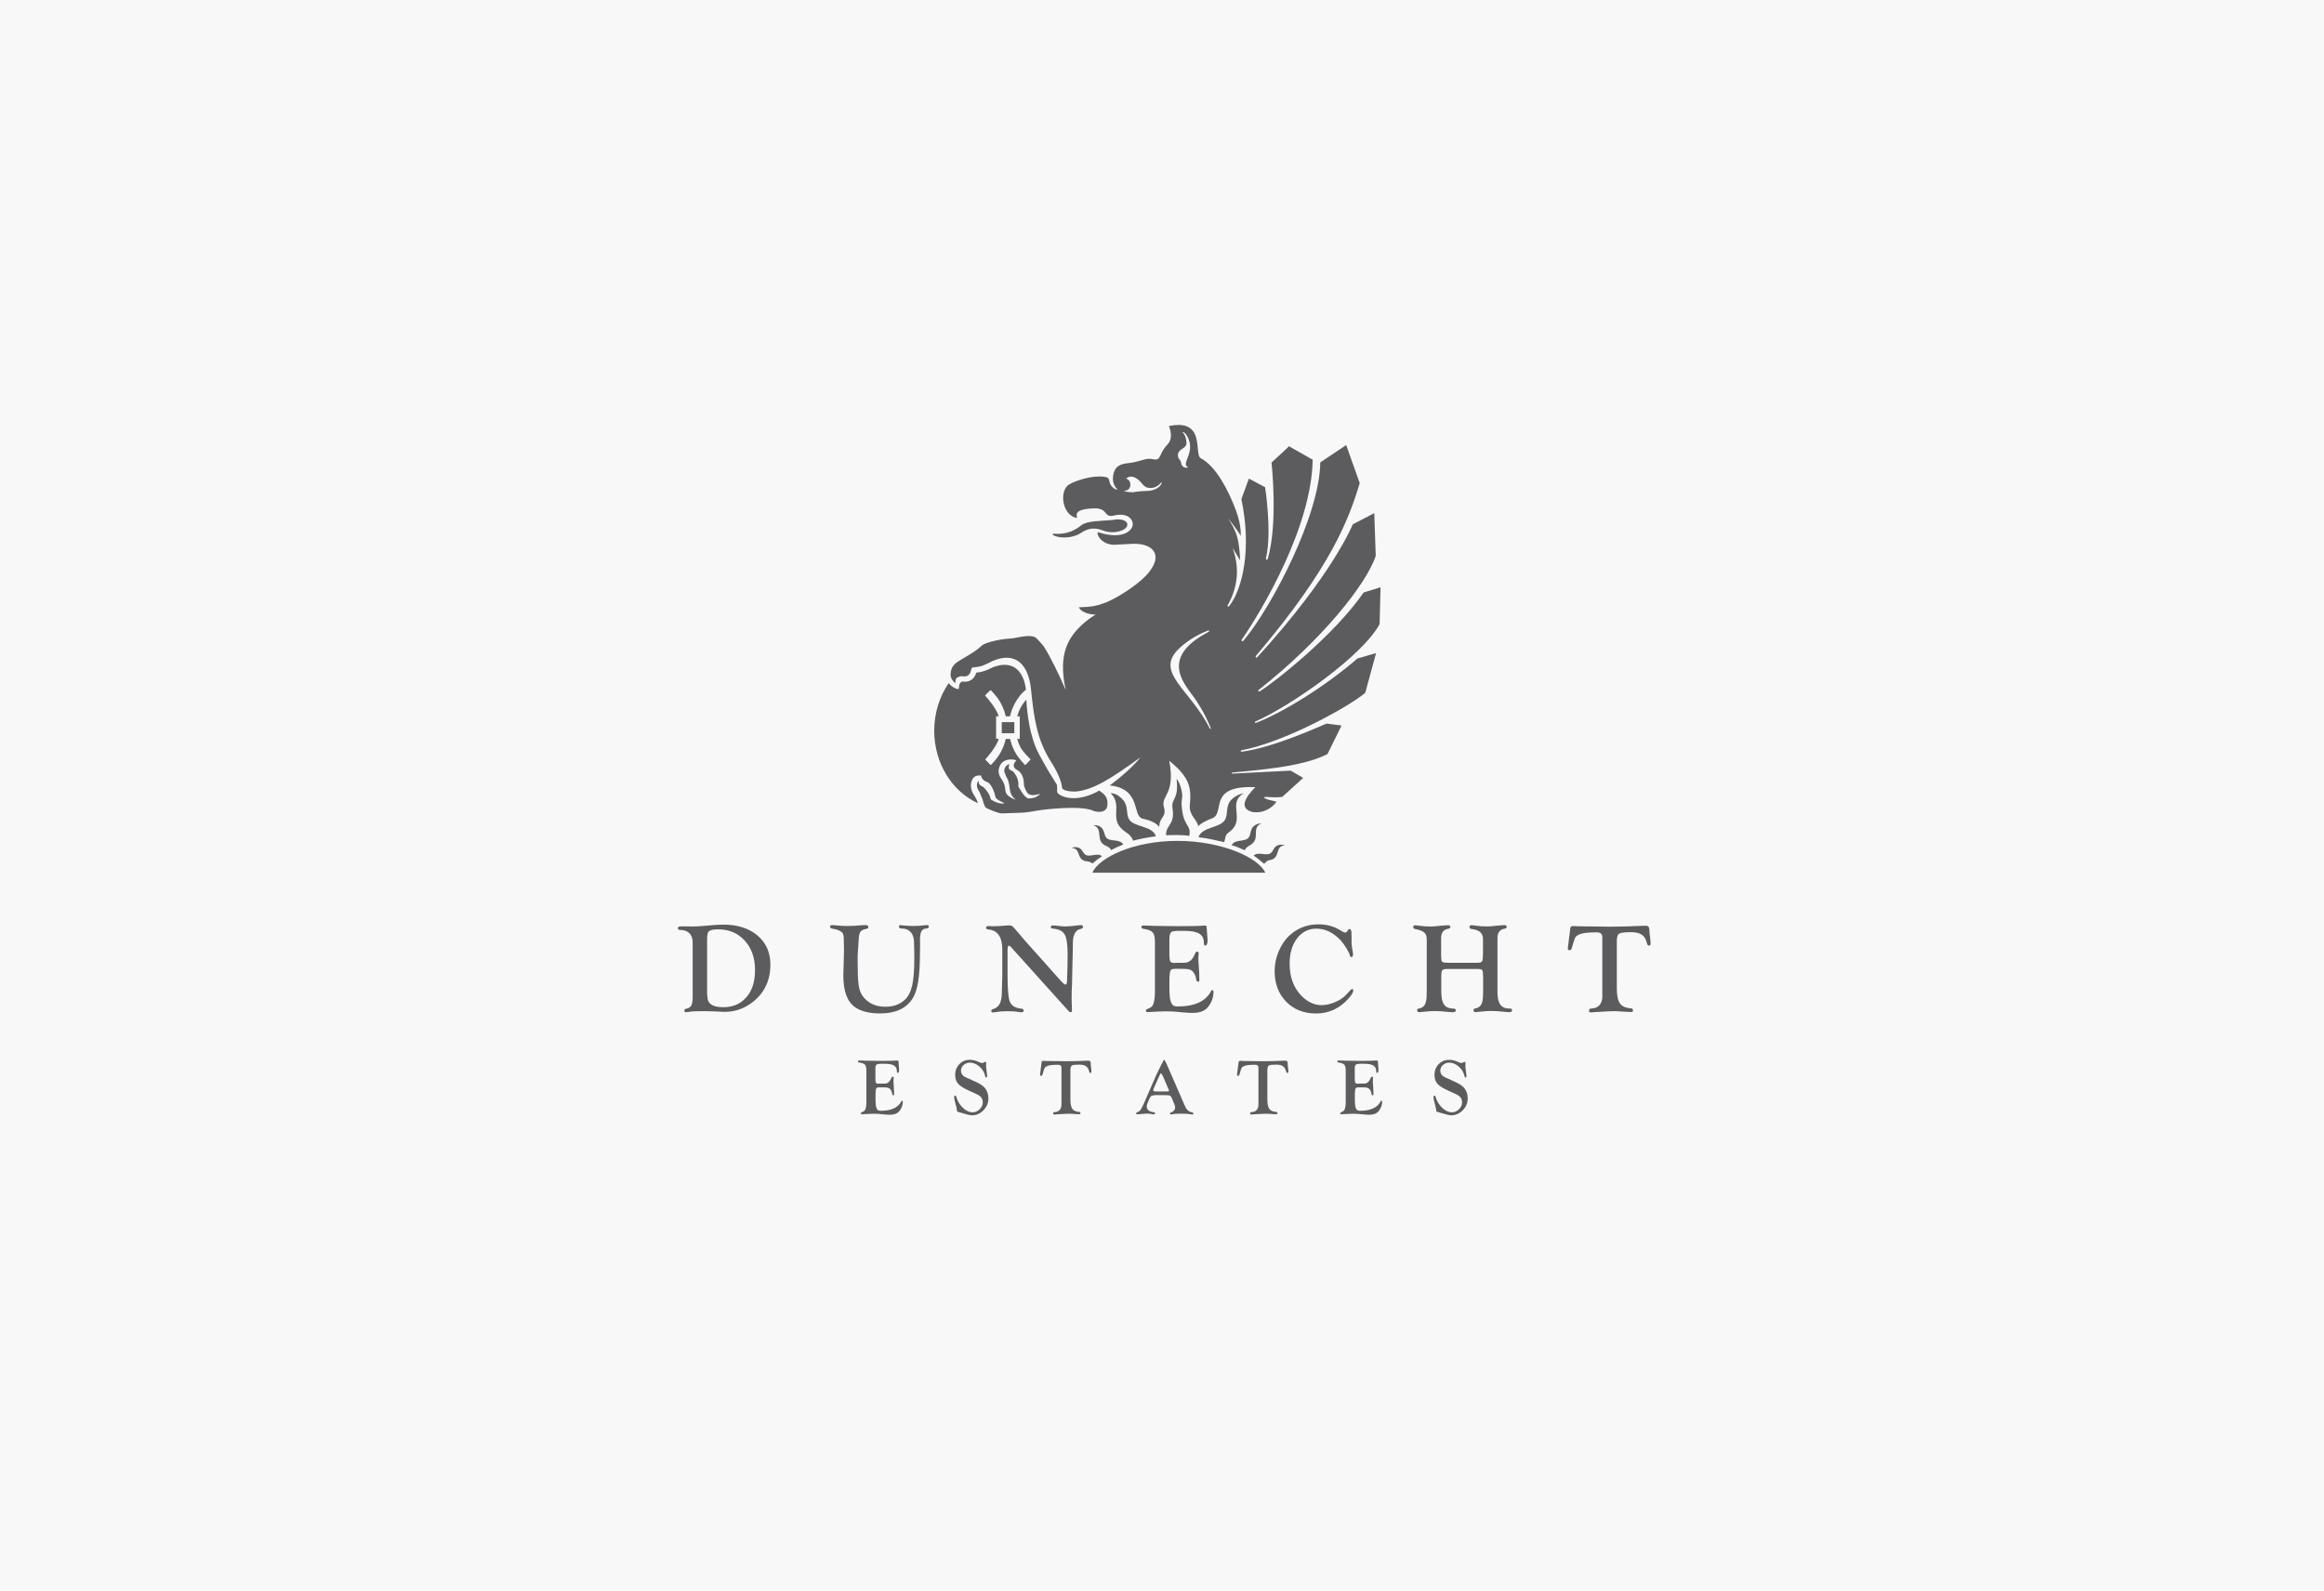
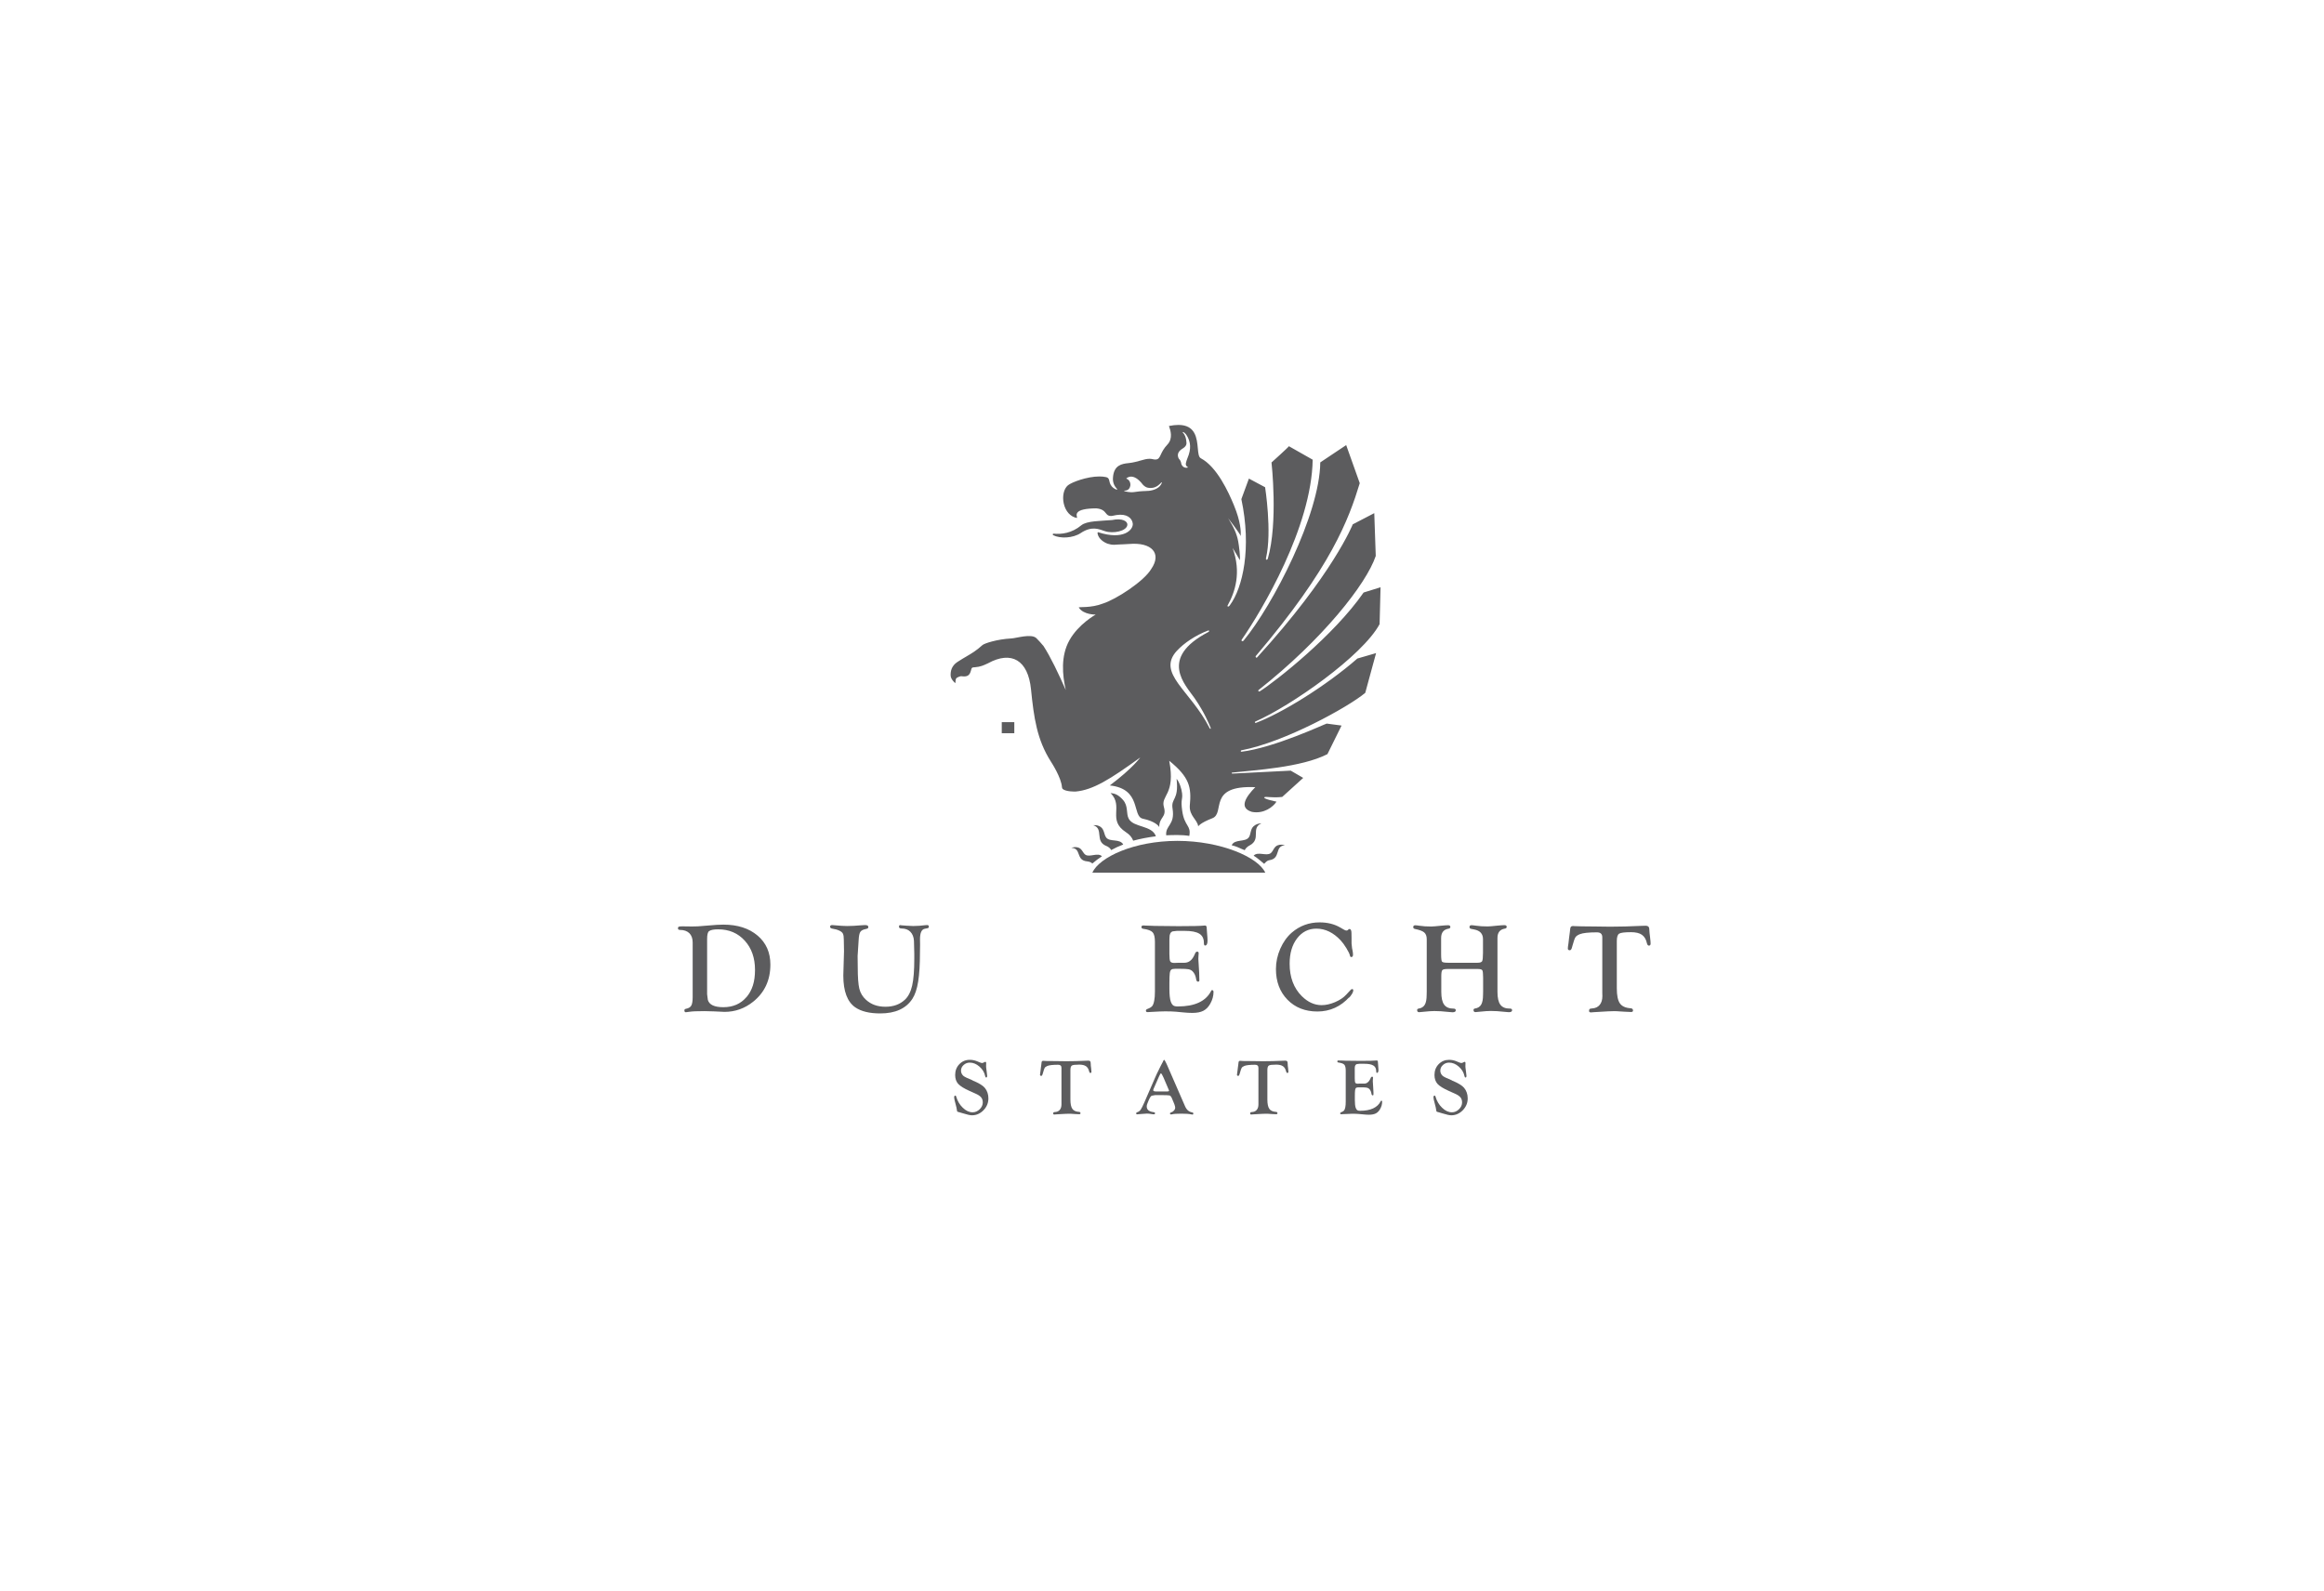
<svg xmlns="http://www.w3.org/2000/svg" preserveAspectRatio="xMidYMid slice" width="520px" height="356px" id="uuid-bcd599f2-2a44-4c6c-8682-fff6c3465f36" viewBox="0 0 566.93 387.98">
  <defs>
    <style>.uuid-6f51288d-417d-4e6b-a2fe-4405ceaf118e{opacity:.04;}.uuid-6f51288d-417d-4e6b-a2fe-4405ceaf118e,.uuid-51458679-549b-4eb9-9c34-3af1223121cf{fill:#5c5c5e;}</style>
  </defs>
-   <rect class="uuid-6f51288d-417d-4e6b-a2fe-4405ceaf118e" width="566.93" height="387.98" />
  <g>
-     <path class="uuid-51458679-549b-4eb9-9c34-3af1223121cf" d="M249.27,246.05c-1.66-.15-2.65-.8-2.99-1.94-.32-1.07-.48-3.2-.48-6.37v-5.94l.02-.44c0-.46,.12-.69,.37-.69,.09,0,.26,.13,.5,.4l13.94,15.49c.19,.22,.38,.33,.57,.34,.21,0,.31-.13,.31-.41l-.06-1.91-.02-1.16,.02-1.7,.06-1.32,.22-9.57v-.75c0-2.09,.66-3.26,1.98-3.51,.33-.05,.49-.21,.49-.47,0-.29-.16-.44-.49-.44-.09,0-.24,.01-.45,.03-1.54,.19-2.66,.29-3.36,.29-.35,0-.79-.03-1.32-.09-.82-.1-1.41-.15-1.78-.15-.3,0-.45,.14-.45,.41,0,.22,.17,.34,.51,.36,1.42,.1,2.37,.58,2.86,1.42,.49,.85,.73,2.47,.73,4.87,0,2.04-.05,4.19-.14,6.44-.02,.62-.14,.93-.35,.93-.23,0-.7-.39-1.39-1.17l-.52-.58-8.11-9.1c-.08-.1-.33-.4-.75-.89l-1.06-1.24c-.59-.7-.98-1.13-1.16-1.26-.18-.14-.43-.21-.75-.21-.23,0-.51,.02-.85,.05-.91,.09-1.77,.14-2.57,.14l-.65,.02-1.06-.05c-.35,0-.52,.15-.52,.44,0,.24,.16,.37,.47,.39,2.32,.16,3.48,1.81,3.48,4.95v6.64l-.11,3.64c0,1.25-.17,2.21-.51,2.88-.34,.67-.89,1.11-1.63,1.32-.3,.08-.44,.23-.44,.44,0,.25,.14,.38,.41,.38,.16,0,.42-.03,.78-.09,.81-.15,1.73-.22,2.76-.22s2,.07,2.86,.21c.28,.04,.48,.06,.6,.06,.32,0,.48-.16,.48-.47,0-.23-.15-.36-.46-.39Z" />
    <path class="uuid-51458679-549b-4eb9-9c34-3af1223121cf" d="M368.25,246.02c-1.05,0-1.81-.32-2.28-.96-.47-.64-.7-1.68-.7-3.13v-13.14c0-1.32,.6-2.08,1.81-2.28,.3-.05,.44-.19,.44-.42,0-.28-.18-.42-.55-.42s-.94,.04-1.67,.11c-1.23,.13-2.03,.2-2.42,.2-1.11,0-2.09-.06-2.93-.19-.49-.08-.83-.11-1.01-.11-.33,0-.49,.15-.49,.45,0,.25,.14,.4,.43,.45l.7,.14c1.44,.27,2.16,1.05,2.16,2.36v3.3c0,1.13-.07,1.83-.21,2.08-.14,.25-.52,.38-1.14,.38h-7.16c-.84,0-1.33-.09-1.48-.27-.15-.18-.22-.79-.22-1.83v-3.93c0-1.32,.6-2.08,1.81-2.28,.3-.05,.44-.19,.44-.42,0-.28-.18-.42-.55-.42s-.93,.04-1.67,.11c-1.24,.13-2.04,.2-2.42,.2-1.11,0-2.08-.06-2.91-.19-.49-.08-.83-.11-1.01-.11-.33,0-.49,.15-.49,.45,0,.24,.14,.39,.43,.45,1.09,.22,1.84,.5,2.25,.85,.4,.35,.61,.9,.61,1.65v12.77l-.02,.83c0,1.06-.15,1.85-.45,2.37-.3,.52-.8,.84-1.49,.95-.26,.03-.38,.16-.38,.37,0,.34,.16,.51,.49,.51,.16,0,.56-.04,1.18-.11,1.05-.11,1.89-.17,2.53-.17,1.01,0,2.12,.07,3.33,.21,.54,.06,.9,.09,1.09,.09,.53,0,.8-.16,.8-.48,0-.27-.17-.41-.52-.41-1.07,0-1.84-.32-2.31-.96-.47-.64-.7-1.68-.7-3.13v-3.81c0-.81,.08-1.3,.25-1.49,.17-.19,.62-.28,1.34-.28h7.26c.63,0,1.02,.1,1.15,.31,.13,.21,.2,.81,.2,1.81v3.37l-.02,.83c0,1.06-.15,1.85-.45,2.37-.3,.52-.8,.84-1.49,.95-.26,.03-.38,.16-.38,.37,0,.34,.16,.51,.49,.51,.16,0,.56-.04,1.18-.11,1.05-.11,1.9-.17,2.54-.17,1,0,2.11,.07,3.33,.21,.53,.06,.89,.09,1.07,.09,.53,0,.8-.16,.8-.48,0-.27-.19-.41-.57-.41Z" />
    <path class="uuid-51458679-549b-4eb9-9c34-3af1223121cf" d="M226.18,225.65c-.15,0-.32,.01-.51,.03-.39,.05-.84,.1-1.35,.14l-1.51,.06-1.63-.08c-.64-.03-1.04-.06-1.21-.09-.16-.04-.28-.06-.35-.05-.2,.01-.29,.13-.29,.37,0,.3,.2,.45,.6,.45,.91,0,1.63,.26,2.16,.79,.53,.53,.83,1.26,.89,2.21l.08,3.14v1.24c0,2.83-.17,5-.51,6.51-.34,1.51-.92,2.66-1.74,3.45-1.22,1.16-2.81,1.75-4.78,1.75s-3.51-.57-4.75-1.7c-.82-.75-1.36-1.64-1.62-2.69-.26-1.05-.39-2.81-.39-5.28l-.03-2.71,.25-3.86c.05-.99,.18-1.66,.4-2,.22-.34,.63-.57,1.26-.7,.31-.06,.5-.12,.58-.19,.08-.06,.12-.18,.12-.34,0-.3-.27-.45-.8-.45-.21,0-.57,.02-1.06,.06-1.21,.11-2.32,.17-3.32,.17-.7,0-1.7-.06-3-.18-.31-.03-.52-.05-.63-.05-.35,0-.52,.13-.52,.41,0,.25,.2,.41,.6,.47,.62,.09,1.19,.25,1.69,.49,.43,.2,.71,.45,.85,.74,.14,.29,.21,.78,.21,1.47l.05,2.79-.17,5.93c0,3.85,.98,6.44,2.93,7.78,1.44,.98,3.46,1.47,6.07,1.47,3.69,0,6.3-1.19,7.85-3.57,.64-.98,1.11-2.37,1.4-4.18,.29-1.81,.44-4.19,.44-7.14l.03-1.88-.02-1.33c0-1.57,.4-2.43,1.2-2.56l.58-.11c.26-.04,.38-.17,.38-.38,0-.27-.14-.41-.41-.41Z" />
    <path class="uuid-51458679-549b-4eb9-9c34-3af1223121cf" d="M402.51,228.85c-.09-.65-.14-1.07-.15-1.24l-.08-1.1c-.03-.47-.33-.7-.89-.7-.15,0-.5,.01-1.03,.03-2.69,.13-5.23,.2-7.63,.2l-3.72-.05-3.13-.03c-.74,0-1.3-.02-1.7-.05-.25-.02-.42-.03-.52-.03-.39,0-.6,.2-.64,.6l-.11,.94-.18,1.36-.15,1.33c-.09,.51-.14,.91-.15,1.2-.02,.32,.14,.48,.47,.48,.23,0,.41-.21,.52-.63l.12-.43c.31-1.12,.55-1.82,.73-2.1s.54-.54,1.08-.76c.75-.3,2.14-.45,4.18-.45,.87,0,1.3,.4,1.3,1.21v13.61l.02,.72c0,.91-.22,1.63-.65,2.15-.43,.53-1.05,.82-1.85,.87-.31,.02-.51,.07-.6,.13-.09,.07-.14,.22-.15,.44-.01,.27,.14,.4,.46,.4,.13,0,.38-.02,.74-.06l3.39-.2c.47-.03,1-.05,1.59-.05,.25,0,.46,0,.61,.02l1.92,.12,1.15,.05c.18,.01,.31,.02,.38,.02,.32,0,.48-.12,.48-.36,0-.33-.18-.51-.55-.55-1.27-.08-2.15-.48-2.65-1.2-.5-.72-.75-1.94-.75-3.67v-11.54c0-.95,.19-1.55,.57-1.79,.38-.24,1.35-.36,2.9-.36,1.15,0,2.04,.21,2.64,.63,.61,.42,1.02,1.11,1.23,2.06,.09,.39,.26,.59,.49,.59,.28,0,.41-.17,.41-.51s-.04-.76-.11-1.3Z" />
-     <path class="uuid-51458679-549b-4eb9-9c34-3af1223121cf" d="M328.9,243.61c.81-.92,1.21-1.59,1.21-2.01,0-.23-.1-.35-.29-.34-.13,.01-.27,.1-.41,.26l-1,1.08c-.67,.73-1.58,1.35-2.73,1.84-1.16,.49-2.25,.74-3.28,.74-1.75,0-3.37-.73-4.85-2.2-1.97-1.97-2.96-4.61-2.96-7.91,0-2.53,.6-4.59,1.81-6.17,1.21-1.59,2.78-2.38,4.71-2.38,2.18,0,4.16,.96,5.94,2.88,.44,.47,.9,1.1,1.39,1.9,.49,.8,.77,1.39,.85,1.78,.05,.24,.16,.37,.32,.37,.29,0,.43-.19,.43-.58,0-.27-.03-.57-.09-.9l-.14-.69-.12-1.16v-1.39l-.02-1.12c0-.66-.16-1-.48-1-.13,0-.22,.04-.28,.12l-.32,.48c-.1,.16-.26,.25-.46,.25-.16,0-.35-.06-.55-.18l-1.01-.58c-1.42-.82-3.09-1.23-5-1.23-2.57,0-4.83,.83-6.76,2.48-1.17,1.01-2.11,2.33-2.82,3.94-.7,1.61-1.06,3.26-1.06,4.95,0,3.08,.94,5.57,2.81,7.49,1.88,1.92,4.31,2.88,7.32,2.88s5.72-1.2,7.83-3.59Z" />
+     <path class="uuid-51458679-549b-4eb9-9c34-3af1223121cf" d="M328.9,243.61c.81-.92,1.21-1.59,1.21-2.01,0-.23-.1-.35-.29-.34-.13,.01-.27,.1-.41,.26l-1,1.08c-.67,.73-1.58,1.35-2.73,1.84-1.16,.49-2.25,.74-3.28,.74-1.75,0-3.37-.73-4.85-2.2-1.97-1.97-2.96-4.61-2.96-7.91,0-2.53,.6-4.59,1.81-6.17,1.21-1.59,2.78-2.38,4.71-2.38,2.18,0,4.16,.96,5.94,2.88,.44,.47,.9,1.1,1.39,1.9,.49,.8,.77,1.39,.85,1.78,.05,.24,.16,.37,.32,.37,.29,0,.43-.19,.43-.58,0-.27-.03-.57-.09-.9l-.14-.69-.12-1.16v-1.39l-.02-1.12c0-.66-.16-1-.48-1-.13,0-.22,.04-.28,.12c-.1,.16-.26,.25-.46,.25-.16,0-.35-.06-.55-.18l-1.01-.58c-1.42-.82-3.09-1.23-5-1.23-2.57,0-4.83,.83-6.76,2.48-1.17,1.01-2.11,2.33-2.82,3.94-.7,1.61-1.06,3.26-1.06,4.95,0,3.08,.94,5.57,2.81,7.49,1.88,1.92,4.31,2.88,7.32,2.88s5.72-1.2,7.83-3.59Z" />
    <path class="uuid-51458679-549b-4eb9-9c34-3af1223121cf" d="M184.83,228.2c-2.09-1.77-4.87-2.66-8.33-2.66-.89,0-2.09,.07-3.6,.21-1.12,.1-2.01,.17-2.65,.21-.42,.02-.89,.03-1.42,.03l-2.33-.03c-.45,0-.74,.03-.87,.09-.13,.06-.2,.18-.2,.37,0,.27,.16,.41,.48,.41,.99,0,1.76,.27,2.3,.8,.54,.53,.81,1.29,.81,2.27v13.34c0,.97-.12,1.65-.34,2.05-.23,.4-.66,.66-1.3,.78-.26,.05-.38,.18-.38,.39,0,.3,.12,.45,.35,.45,.16,0,.48-.04,.95-.12,.6-.1,1.81-.15,3.63-.15,.78,0,1.53,.02,2.27,.06,1.3,.08,2.16,.12,2.59,.12,2.58,0,4.91-.82,6.97-2.47,2.81-2.25,4.21-5.27,4.21-9.07,0-2.94-1.04-5.3-3.13-7.08Zm-2.7,15.02c-1.39,1.64-3.27,2.46-5.63,2.46-2.18,0-3.44-.59-3.78-1.78l-.18-1.39v-13.45c0-1.07,.16-1.72,.49-1.94,.4-.29,1.14-.43,2.22-.43,2.64,0,4.8,.92,6.47,2.76,1.67,1.84,2.5,4.22,2.5,7.14s-.69,5-2.08,6.64Z" />
    <path class="uuid-51458679-549b-4eb9-9c34-3af1223121cf" d="M295.63,241.51c-.05,.01-.11,.08-.18,.2-1.28,2.52-3.99,3.79-8.14,3.79-.49,0-.85-.08-1.09-.24-.23-.16-.44-.47-.61-.93-.22-.63-.34-1.67-.34-3.11v-1.38c0-1.1,.03-1.91,.09-2.42,.06-.45,.18-.75,.36-.89,.18-.15,.51-.22,1-.22h1.04c1.05,0,1.77,.04,2.15,.11,.38,.07,.71,.23,.97,.47,.48,.45,.79,1.11,.92,1.98,.06,.41,.22,.6,.48,.58,.12-.01,.2-.05,.25-.11,.03-.05,.05-.15,.05-.29l-.02-.78c0-.58-.03-1.27-.09-2.06-.09-1.21-.14-1.98-.14-2.3,0-.18,.01-.41,.03-.68,.03-.37,.05-.59,.05-.68,0-.29-.11-.43-.34-.42-.21,.01-.37,.11-.46,.29l-.35,.75c-.55,1.11-1.33,1.67-2.35,1.67h-1.3l-.67,.02-.46,.02c-.53,0-.87-.13-1-.38-.14-.25-.21-.86-.21-1.81v-3.33l.02-.63c0-.87,.26-1.38,.78-1.55l1.04-.12h1.87c1.66,0,2.85,.23,3.59,.69,.74,.46,1.11,1.19,1.11,2.21,0,.46,.1,.69,.29,.68,.4-.02,.6-.42,.6-1.2,0-.39-.04-1.03-.12-1.92-.06-.6-.09-1.02-.09-1.26,0-.34-.15-.51-.44-.51-.06,0-.13,0-.21,.02-.78,.09-2.84,.14-6.18,.14l-5.81-.06-1.55-.06c-.32,0-.57,0-.75-.02-.23-.02-.39-.03-.46-.03-.34,0-.51,.12-.51,.36,0,.26,.14,.41,.41,.45,1.17,.16,1.95,.45,2.32,.86,.37,.41,.56,1.18,.56,2.33v12.13c0,.93-.06,1.66-.17,2.2-.12,.64-.29,1.09-.5,1.34-.21,.25-.6,.49-1.19,.71-.24,.09-.35,.24-.34,.42,.02,.23,.15,.34,.4,.34,.18,0,.49-.02,.9-.05,1.52-.09,2.66-.14,3.4-.14,1.11,0,2,.03,2.65,.09l1.78,.17c.8,.08,1.52,.12,2.18,.12,1.11,0,2.01-.17,2.68-.51,.67-.34,1.24-.91,1.69-1.71,.54-.94,.81-1.92,.81-2.92,0-.13-.04-.24-.13-.33-.09-.09-.18-.12-.28-.1Z" />
-     <path class="uuid-51458679-549b-4eb9-9c34-3af1223121cf" d="M220.04,268.48s-.07,.05-.11,.12c-.79,1.57-2.48,2.35-5.05,2.35-.3,0-.53-.05-.68-.15-.15-.1-.27-.29-.38-.58-.14-.39-.21-1.04-.21-1.93v-.86c0-.68,.02-1.18,.06-1.5,.04-.28,.11-.46,.22-.56,.11-.09,.32-.14,.62-.14h.65c.65,0,1.1,.02,1.34,.07,.24,.04,.44,.14,.6,.29,.3,.28,.49,.69,.57,1.23,.04,.25,.14,.37,.29,.36,.08,0,.13-.03,.15-.07,.02-.03,.03-.09,.03-.18v-.49c0-.36-.03-.79-.07-1.28-.06-.75-.09-1.23-.09-1.43,0-.11,0-.25,.02-.42,.02-.23,.03-.37,.03-.42,0-.18-.07-.26-.21-.26-.13,0-.23,.07-.29,.18l-.22,.47c-.34,.69-.83,1.04-1.46,1.04h-1.23s-.29,.02-.29,.02c-.33,0-.54-.08-.62-.24-.09-.16-.13-.53-.13-1.12v-2.46c0-.54,.17-.86,.5-.96l.65-.08h1.16c1.03,0,1.77,.14,2.23,.43,.46,.28,.69,.74,.69,1.37,0,.29,.06,.43,.18,.42,.25-.01,.37-.26,.37-.74,0-.24-.03-.64-.08-1.19-.04-.37-.06-.63-.06-.78,0-.21-.09-.31-.28-.31-.04,0-.08,0-.13,0-.48,.06-1.76,.09-3.84,.09l-3.61-.04-.96-.04c-.2,0-.35,0-.47,0-.15-.01-.24-.02-.29-.02-.21,0-.31,.07-.31,.22,0,.16,.09,.26,.26,.28,.73,.1,1.21,.28,1.44,.53,.23,.25,.35,.74,.35,1.44v7.54c0,.58-.03,1.03-.1,1.37-.08,.4-.18,.68-.31,.83-.13,.16-.38,.3-.74,.44-.15,.06-.22,.15-.21,.26,.01,.14,.1,.21,.25,.21,.11,0,.3,0,.56-.03,.95-.06,1.65-.09,2.11-.09,.69,0,1.24,.02,1.65,.06l1.1,.1c.5,.05,.95,.08,1.35,.08,.69,0,1.25-.11,1.67-.32,.42-.21,.77-.57,1.05-1.06,.34-.59,.5-1.19,.5-1.81,0-.08-.03-.15-.08-.2s-.11-.07-.18-.06Z" />
    <path class="uuid-51458679-549b-4eb9-9c34-3af1223121cf" d="M237.27,263.52c-1.26-.51-2.02-.88-2.26-1.11-.37-.35-.56-.77-.56-1.26,0-.52,.21-.98,.64-1.37,.43-.39,.92-.58,1.5-.58,.83,0,1.62,.32,2.36,.97,.74,.65,1.21,1.41,1.39,2.3,.05,.24,.13,.36,.25,.36,.16,0,.24-.14,.24-.41,0-.05,0-.11-.02-.19l-.1-.87-.12-.93c-.01-.11-.02-.22-.02-.34l.02-.77c0-.21-.07-.31-.2-.31-.05,0-.1,.01-.15,.04l-.36,.18c-.1,.04-.19,.07-.28,.07-.12,0-.32-.06-.61-.17l-.64-.27c-.57-.23-1.15-.34-1.75-.34-1.02,0-1.86,.35-2.55,1.06-.68,.7-1.02,1.58-1.02,2.63,0,.9,.24,1.62,.73,2.17,.49,.54,1.42,1.12,2.78,1.73l1.45,.65c.65,.28,1.1,.59,1.37,.91,.26,.32,.4,.73,.4,1.23,0,.63-.25,1.19-.76,1.68-.51,.49-1.08,.74-1.72,.74-.83,0-1.62-.37-2.39-1.11s-1.31-1.66-1.62-2.74c-.04-.15-.1-.23-.19-.23-.2,0-.3,.15-.3,.46,0,.24,.12,.79,.36,1.66,.16,.56,.25,1,.29,1.29,.03,.27,.07,.44,.12,.49,.05,.05,.22,.11,.51,.17,.21,.04,.54,.14,.98,.29,.95,.3,1.65,.45,2.08,.45,1.07,0,2.01-.41,2.81-1.23,.8-.82,1.2-1.78,1.2-2.89,0-1-.29-1.86-.87-2.57-.49-.59-1.49-1.19-2.99-1.81Z" />
    <path class="uuid-51458679-549b-4eb9-9c34-3af1223121cf" d="M354.15,263.52c-1.26-.51-2.02-.88-2.26-1.11-.37-.35-.56-.77-.56-1.26,0-.52,.21-.98,.64-1.37,.43-.39,.92-.58,1.5-.58,.83,0,1.62,.32,2.36,.97,.74,.65,1.21,1.41,1.39,2.3,.05,.24,.13,.36,.25,.36,.16,0,.24-.14,.24-.41,0-.05,0-.11-.02-.19l-.1-.87-.12-.93c-.01-.11-.02-.22-.02-.34l.02-.77c0-.21-.07-.31-.2-.31-.05,0-.1,.01-.15,.04l-.36,.18c-.1,.04-.19,.07-.28,.07-.12,0-.32-.06-.61-.17l-.64-.27c-.57-.23-1.15-.34-1.75-.34-1.01,0-1.86,.35-2.55,1.06-.68,.7-1.02,1.58-1.02,2.63,0,.9,.25,1.62,.73,2.17,.49,.54,1.42,1.12,2.78,1.73l1.45,.65c.65,.28,1.1,.59,1.37,.91,.26,.32,.4,.73,.4,1.23,0,.63-.25,1.19-.76,1.68-.5,.49-1.08,.74-1.72,.74-.83,0-1.62-.37-2.39-1.11-.77-.74-1.31-1.66-1.62-2.74-.04-.15-.1-.23-.19-.23-.2,0-.3,.15-.3,.46,0,.24,.12,.79,.36,1.66,.16,.56,.25,1,.29,1.29,.03,.27,.07,.44,.12,.49,.05,.05,.22,.11,.51,.17,.21,.04,.54,.14,.98,.29,.95,.3,1.65,.45,2.08,.45,1.07,0,2.01-.41,2.81-1.23,.8-.82,1.2-1.78,1.2-2.89,0-1-.29-1.86-.87-2.57-.49-.59-1.49-1.19-2.99-1.81Z" />
    <path class="uuid-51458679-549b-4eb9-9c34-3af1223121cf" d="M266.11,259.85l-.05-.69c-.02-.29-.2-.44-.55-.44-.1,0-.31,0-.64,.02-1.67,.08-3.25,.12-4.74,.12l-2.31-.03-1.94-.02c-.46,0-.81,0-1.06-.03-.15-.01-.26-.02-.32-.02-.24,0-.37,.12-.4,.37l-.07,.58-.11,.85-.1,.83c-.06,.32-.09,.57-.1,.74-.01,.2,.09,.3,.3,.3,.15,0,.25-.13,.32-.39l.08-.27c.19-.69,.34-1.13,.45-1.3,.11-.18,.34-.33,.67-.47,.46-.18,1.33-.28,2.6-.28,.54,0,.81,.25,.81,.75v8.9c0,.57-.13,1.01-.4,1.34-.27,.33-.65,.51-1.15,.54-.19,.01-.31,.04-.37,.08-.06,.04-.09,.13-.1,.28,0,.17,.09,.25,.29,.25,.08,0,.23-.01,.46-.04l2.1-.12c.29-.02,.62-.03,.99-.03,.16,0,.29,0,.38,0l1.19,.08,.71,.03c.11,0,.19,0,.24,0,.2,0,.3-.07,.3-.22,0-.21-.11-.32-.34-.34-.79-.05-1.34-.3-1.65-.75-.31-.45-.47-1.21-.47-2.28v-7.17c0-.59,.12-.96,.36-1.11,.24-.15,.84-.22,1.8-.22,.72,0,1.26,.13,1.64,.39,.38,.26,.63,.69,.77,1.28,.06,.24,.16,.36,.3,.36,.17,0,.26-.1,.26-.31s-.02-.47-.07-.81c-.06-.41-.09-.66-.1-.77Z" />
    <path class="uuid-51458679-549b-4eb9-9c34-3af1223121cf" d="M336.92,268.48s-.07,.05-.11,.12c-.79,1.57-2.48,2.35-5.05,2.35-.3,0-.53-.05-.68-.15-.15-.1-.27-.29-.38-.58-.14-.39-.21-1.04-.21-1.93v-.86c0-.68,.02-1.18,.06-1.5,.04-.28,.11-.46,.22-.56,.11-.09,.32-.14,.62-.14h.65c.65,0,1.1,.02,1.34,.07s.44,.14,.6,.29c.3,.28,.49,.69,.57,1.23,.04,.25,.14,.37,.3,.36,.08,0,.13-.03,.15-.07,.02-.03,.03-.09,.03-.18v-.49c0-.36-.03-.79-.07-1.28-.06-.75-.09-1.23-.09-1.43,0-.11,0-.25,.02-.42,.02-.23,.03-.37,.03-.42,0-.18-.07-.26-.21-.26-.13,0-.23,.07-.29,.18l-.22,.47c-.34,.69-.83,1.04-1.46,1.04h-1.23s-.29,.02-.29,.02c-.33,0-.54-.08-.62-.24-.09-.16-.13-.53-.13-1.12v-2.46c0-.54,.17-.86,.5-.96l.65-.08h1.16c1.03,0,1.77,.14,2.23,.43,.46,.28,.69,.74,.69,1.37,0,.29,.06,.43,.18,.42,.25-.01,.37-.26,.37-.74,0-.24-.03-.64-.08-1.19-.04-.37-.06-.63-.06-.78,0-.21-.09-.31-.28-.31-.04,0-.08,0-.13,0-.48,.06-1.76,.09-3.84,.09l-3.61-.04-.96-.04c-.2,0-.35,0-.47,0-.15-.01-.24-.02-.29-.02-.21,0-.31,.07-.31,.22,0,.16,.09,.26,.26,.28,.73,.1,1.21,.28,1.44,.53,.23,.25,.35,.74,.35,1.44v7.54c0,.58-.03,1.03-.1,1.37-.08,.4-.18,.68-.31,.83-.13,.16-.38,.3-.74,.44-.15,.06-.22,.15-.21,.26,.01,.14,.1,.21,.25,.21,.11,0,.3,0,.56-.03,.95-.06,1.65-.09,2.11-.09,.69,0,1.24,.02,1.65,.06l1.1,.1c.49,.05,.95,.08,1.35,.08,.69,0,1.25-.11,1.67-.32,.42-.21,.77-.57,1.05-1.06,.34-.59,.5-1.19,.5-1.81,0-.08-.03-.15-.08-.2-.05-.05-.11-.07-.18-.06Z" />
    <path class="uuid-51458679-549b-4eb9-9c34-3af1223121cf" d="M314.14,259.85l-.05-.69c-.02-.29-.2-.44-.55-.44-.09,0-.31,0-.64,.02-1.67,.08-3.25,.12-4.74,.12l-2.31-.03-1.94-.02c-.46,0-.81,0-1.06-.03-.15-.01-.26-.02-.32-.02-.24,0-.37,.12-.4,.37l-.07,.58-.11,.85-.1,.83c-.06,.32-.09,.57-.1,.74-.01,.2,.09,.3,.3,.3,.15,0,.25-.13,.32-.39l.08-.27c.19-.69,.34-1.13,.45-1.3,.11-.18,.34-.33,.67-.47,.46-.18,1.33-.28,2.6-.28,.54,0,.81,.25,.81,.75v8.9c0,.57-.13,1.01-.4,1.34-.27,.33-.65,.51-1.15,.54-.19,.01-.31,.04-.37,.08-.06,.04-.09,.13-.1,.28,0,.17,.09,.25,.29,.25,.08,0,.24-.01,.46-.04l2.1-.12c.29-.02,.62-.03,.99-.03,.16,0,.29,0,.38,0l1.19,.08,.71,.03c.11,0,.19,0,.24,0,.2,0,.3-.07,.3-.22,0-.21-.11-.32-.34-.34-.79-.05-1.34-.3-1.65-.75-.31-.45-.47-1.21-.47-2.28v-7.17c0-.59,.12-.96,.36-1.11,.24-.15,.84-.22,1.8-.22,.72,0,1.26,.13,1.64,.39,.38,.26,.63,.69,.77,1.28,.06,.24,.16,.36,.3,.36,.17,0,.26-.1,.26-.31s-.02-.47-.07-.81c-.06-.41-.09-.66-.1-.77Z" />
    <path class="uuid-51458679-549b-4eb9-9c34-3af1223121cf" d="M290.94,271.37c-.46-.08-.84-.25-1.13-.49-.29-.25-.55-.62-.76-1.12l-4.33-9.94-.23-.5c-.25-.53-.42-.8-.52-.8-.07,0-.21,.24-.41,.72v-.03l-.46,.89-.89,1.81c-.08,.18-.23,.5-.44,.98l-2.6,5.99c-.41,.92-.71,1.53-.92,1.82-.21,.29-.48,.49-.82,.59-.18,.06-.27,.16-.27,.29,0,.15,.09,.23,.27,.23,.12,0,.43-.03,.93-.08,.67-.06,1.15-.1,1.45-.1,.33,0,.71,.04,1.13,.12,.21,.04,.37,.06,.49,.06,.22,0,.33-.08,.34-.25,0-.15-.11-.25-.35-.28-1.12-.13-1.68-.59-1.68-1.39,0-.22,.04-.43,.13-.64l.29-.73c.3-.73,.56-1.15,.8-1.25l.85-.15h1.29c1.25,0,1.98,.03,2.19,.08,.21,.05,.39,.27,.56,.63,.55,1.21,.83,1.99,.83,2.34,0,.25-.1,.5-.3,.72-.2,.23-.45,.39-.76,.48-.14,.05-.21,.11-.21,.2,0,.18,.09,.27,.27,.27,.07,0,.15-.01,.25-.04,.39-.1,1.14-.15,2.23-.15s1.88,.05,2.36,.16c.16,.03,.28,.05,.36,.06,.15,0,.22-.08,.22-.25,0-.16-.06-.25-.17-.27Zm-6.13-5.14h-2.81c-.46,0-.68-.11-.68-.32,0-.07,.02-.15,.07-.25l.1-.24,1.11-2.53,.18-.4c.2-.45,.34-.67,.42-.67,.13,0,.34,.35,.64,1.04l1.24,2.9,.05,.1c.03,.08,.05,.13,.05,.16,0,.13-.12,.2-.36,.2Z" />
-     <path class="uuid-51458679-549b-4eb9-9c34-3af1223121cf" d="M303.41,193.51c-.97,.14-2.27,.7-3.2,1.74-1.2,1.35-.64,3.3-1.32,4.62-1.14,2.19-5.65,1.69-6.52,4.36,1.93,.16,4.48,.8,6.27,1.2,.28-.73,.15-1.74,.99-2.31,4.58-3.1-.49-7.14,3.78-9.61Z" />
    <path class="uuid-51458679-549b-4eb9-9c34-3af1223121cf" d="M276.44,205.06c1.77-.47,3.62-.83,5.53-1.07-.88-2.71-5.43-2.09-6.61-4.27-.71-1.3-.05-3.1-1.43-4.63-1.23-1.36-2.04-1.53-3.01-1.65,3.28,3.28-.87,6.56,3.76,9.56,.92,.59,1.48,1.29,1.76,2.07Z" />
    <path class="uuid-51458679-549b-4eb9-9c34-3af1223121cf" d="M284.49,203.75c1.48-.07,3.86-.16,5.63,.15,.5-2.65-1.19-2.24-1.73-6.14-.41-2.95,.15-2.56-.03-4.25-.12-1.13-.66-2.76-1.34-3.53,.6,5.34-1.41,4.6-.98,7.27,.65,4.02-1.79,4.04-1.55,6.49Z" />
    <path class="uuid-51458679-549b-4eb9-9c34-3af1223121cf" d="M264.79,208.49c-.62-.42-.81-1.42-1.68-1.73-.67-.24-1.27-.11-1.75,.06,2.54,.07,1.01,3.02,3.84,3.29,.56,.05,.98,.23,1.28,.52,.72-.62,1.5-1.21,2.34-1.76-1.02-1.01-3,.32-4.03-.38Z" />
    <path class="uuid-51458679-549b-4eb9-9c34-3af1223121cf" d="M269.87,206.34c.57,.24,.97,.58,1.21,1.01,.92-.51,1.9-.96,2.93-1.35-.8-1.5-3.24-.55-4.14-1.69-.54-.69-.47-1.92-1.3-2.55-.64-.49-1.31-.52-1.86-.47,2.65,.87,.26,3.87,3.16,5.06Z" />
    <path class="uuid-51458679-549b-4eb9-9c34-3af1223121cf" d="M309.63,209.83c2.92-.43,1.19-3.44,3.81-3.65-.51-.15-1.14-.25-1.82,.03-.88,.37-1.03,1.43-1.65,1.9-1.04,.79-3.16-.5-4.16,.61,.9,.53,1.8,1.38,2.57,1.99,.3-.32,.67-.8,1.25-.88Z" />
    <path class="uuid-51458679-549b-4eb9-9c34-3af1223121cf" d="M304.83,206.23c2.95-1.58,.17-4.19,2.89-5.41-.58,.03-1.29,.16-1.92,.72-.82,.74-.64,1.94-1.15,2.69-.85,1.26-3.48,.36-4.19,1.95,1.12,.23,2.17,.84,3.18,1.2,.22-.46,.61-.85,1.19-1.16Z" />
    <path class="uuid-51458679-549b-4eb9-9c34-3af1223121cf" d="M287.22,205.11c-10.59,0-19.04,3.98-20.75,7.76h42.18c-1.71-3.77-10.84-7.76-21.43-7.76Z" />
    <rect class="uuid-51458679-549b-4eb9-9c34-3af1223121cf" x="244.39" y="176.15" width="3.06" height="2.7" />
-     <path class="uuid-51458679-549b-4eb9-9c34-3af1223121cf" d="M238.54,195.94c.11,.06-.24-.78-.27-.85-.24-.46-.49-.95-.69-1.24-.59-.84-.98-2.22-.51-3.41,.25-.65,.72-1.4,2.25-1.29,.04,0,.08,1.14,1.52,1.62,.98,.33,1.87,2.65,1.97,3.49,.1,.84,2.02,1.48,2.24,1.67,0,0-1.08,.44-3.19-.83,0,0-.24-.22-.24-.38-.03-.79-1.51-2.92-2.25-3.01,0,0-.69-.31-.59-1.11-.04-.25-.21,.03-.31,.26,0,0,0,0,0,0-.28,.63-.12,1.46,.43,2.22l.02,.03,.83,2s.32,1.6,.86,1.98c.23,.14,2.87,1.32,3.8,1.32,.05,0,.39-.01,.76-.03,.96-.04,2.41-.1,2.99-.1,1.93,0,3.6-.32,4.82-.55,.72-.14,10.43-1.47,13.77,.05,1.07,.42,3.26,.54,3.41-1.43,.15-1.98-.79-2.67-2-3.51l-.37,.2s-3.7,2.21-7.36,1.52c-1.22-.23-2.63-.9-2.54-1.54,.02-.12,0-1.51-.05-1.59-.33-.5-1.36-2.21-1.96-3.18l-.03-.04s-.01-.01-.02-.02c-.03-.03-1.49-2.61-2.31-4.12-2.34-4.32-2.97-10.22-3.14-13.39-1.07,1.12-1.79,2.48-2.23,4.05,0,0,.58,0,.56,0-.03,0,.07,0,.07,.07,0,.06,0,4.88,0,5.36,0,.05-.04,.07-.06,.07s-.56,0-.56,0c.19,.73,.45,1.4,.79,2.05,.62,1.18,2.34,2.82,2.38,2.85,.1,.07,.06,.17,.02,.22-.02,.02-.25,.27-.43,.45-.27,.28-.7,.73-.73,.76-.09,.08-.15,0-.19-.02s-1.47-1.6-2.04-2.53c-.7-1.13-1.21-2.35-1.51-3.65-.02-.1-.07-.12-.16-.12-.27,0-.53,0-.8,0-.1,0-.13,.04-.15,.12-.52,2.16-1.54,4.03-3.02,5.63-.2,.22-.48,.5-.51,.53-.06,.06-.18,.09-.25,0-.04-.04-.33-.37-.56-.61-.21-.22-.31-.28-.53-.5,0,0-.16-.14-.01-.27,.04-.03,2.62-2.86,3.19-4.92,0,0-.57,0-.52,0s-.12,.02-.12-.11c0-.06,0-5.22,0-5.31s.08-.08,.08-.08h.55c-.57-2.05-3.1-4.81-3.14-4.84-.17-.17-.17-.29-.07-.37,.09-.07,1.08-1.06,1.11-1.09,.15-.16,.29,.05,.29,.05,.03,.03,1.16,1.24,1.67,1.98,.86,1.26,1.48,2.64,1.83,4.15,.02,.1,.06,.13,.16,.13,.26,0,.52,0,.78,0,.1,0,.14-.03,.16-.13,.51-2.14,1.52-3.99,2.98-5.59,.21-.23,.87-.76,.87-.76-.08-1.14-1.06-8.11-8.04-5.5,0,0-2.37,1.29-3.9,1.28-.09,.01-.17,.07-.21,.16-.85,2.65-3.38,2.03-3.43,2.05-.9,.42-.7,1.62-.78,1.73-.08,.11-.36,.26-1.34-.32-.66-.39-1.07-.97-1.1-1-.02-.01-.04-.01-.05,0,0,0,0,0,0,0,0,0,0,0,0,0,0,0,0,0-.01,.02-2.2,3.21-3.5,7.22-3.5,11.57,0,7.98,4.38,14.81,10.6,17.65Zm5.15-8.41c.13-.63,.51-1.68,1.78-2.1,1.36-.45,2.47,.04,2.47,.04-.2,.35-1.1,1.05-.33,1.98,.25,.3,1.36,.55,1.87,1.97,.41,1.15,.28,2.08,.33,2.21,.12,.33,.59,1.81,1.23,2.12,1.11,.54,2.97-.24,2.78-.12-.23,.15-1.1,1.21-2.89,1.13-1.04-.05-2.51-2.99-2.51-2.99,0,0,.35-1.61-1.08-3.38-.29-.36-1-.61-1.07-.68-.12-.12-.34-.53,.02-1.29,0,0-.61,.02-1.03,.7,0,.01-.02,.02-.02,.04-.3,.53-.29,.87-.18,1.23,.12,.41,.55,1.36,.67,1.52,.42,.51,.66,2.81,.66,2.81,.2,1.67,1.56,2.42,1.43,2.38-.63-.21-2.27-.87-2.5-2.05-.06-.31-.09-.56-.12-.78-.09-.65-.14-1.04-.75-2.07,0-.01-.01-.02-.02-.03-.42-.51-.99-1.47-.75-2.65Z" />
    <path class="uuid-51458679-549b-4eb9-9c34-3af1223121cf" d="M232.99,166.58c.2,.16,.03-.59,.26-1.05,.17-.34,1.1-.59,1.21-.59h.03l.25,.03c.15,.02,.3,.03,.44,.03,.95,0,1.41-.38,1.69-1.41l.12-.43c.06-.21,.23-.35,.44-.37l.42-.03c1.34-.1,2.21-.51,2.97-.87l.22-.1c5.7-3.12,9.76-.8,10.48,6.34,.7,6.95,1.45,12.27,4.82,17.59,.26,.4,2.58,4,2.73,6.3,0,0,.07,.33,.13,.39,.78,.75,3.18,.67,3.18,.67,4.29-.39,8.41-2.98,15.78-8.31-.04,.03-1.66,2.47-7.42,6.82,7.85,.84,5.34,7.53,8.05,8.11,3.01,.64,3.86,1.77,4,2.03,0-2.52,1.87-2.3,1.14-4.87-.83-2.92,2.9-2.92,1.3-11.29,4.91,4,5.47,6.39,5.01,10.99-.12,2.47,1.84,3.36,2.06,5.01,0,0,.44-.83,3.42-1.97,3.3-1.26-1.36-8.1,10.49-7.59-2.26,2.34-4.12,5.04-.81,6.03,2.91,.54,5.16-1.21,5.99-2.5,0,0-3.16-.61-3.01-1.05,.49-.3,1.68,.2,4.4-.1l5.12-4.64-3.04-1.77c-.59,.03-14.08,.73-14.26,.72-.18-.01-.21-.23,.01-.25,5.2-.58,16.81-1.22,23.2-4.5l3.44-6.97s-3.62-.48-3.62-.48c-.47,.1-12.71,5.87-20.79,6.87-.3-.05-.14-.33-.02-.35,10.55-1.98,26.15-10.59,30.21-14.02l2.64-9.69-4.56,1.32c-7.75,6.77-18.54,13.38-24.75,15.7-.23,.09-.34-.24-.15-.32,8.69-3.81,26.15-16.01,30.32-23.77l.23-8.99-4.13,1.28c-7.28,10.52-21.46,21.65-25.25,24.06-.4,.27-.59-.2-.27-.35,15.48-12.24,26.18-25.76,28.48-32.63l-.36-10.44-5.25,2.73s-4.76,12.12-23.3,32.44c-.22,.24-.52-.1-.32-.34,18.42-21.69,22.67-33.41,25.33-42.14l-3.31-9.29-6.32,4.22c-.12,12.75-11.57,34.82-18.64,43.4-.24,.37-.77,.21-.48-.21,4.84-6.99,17.01-27.38,17.27-43.85l-5.8-3.29c0,.16-4.24,3.97-4.24,3.97,0,0,1.65,14.6-.9,23.46-.13,.36-.57,.41-.43-.2,1.48-6.32-.23-17.22-.23-17.22l-3.95-2.11s-1.84,5.01-1.84,5.01c2.53,11.92,.37,21.57-2.8,25.88-.32,.48-.68,.36-.56,.07,1.85-3.3,3.39-8.06,1.22-14.05,0,0,1.89,3.07,1.74,3.01,.22-.5-.19-3.65-.37-4.59-.36-1.95-1.1-3.47-2.45-5.66,0,0,2.78,3.6,3.07,4.33,.04-1.07,.04-3.37-1.68-7.54-1.29-3.13-4.12-9.34-8.06-11.42-.53-.28-.62-1.23-.73-2.43-.22-2.4-.53-5.7-4.73-5.7-.69,0-1.46,.09-2.31,.26,.01,.05,.04,.13,.07,.2,.27,.77,.97,2.83-.42,4.3-.93,.98-1.34,1.84-1.63,2.47-.34,.73-.57,1.21-1.33,1.21-.2,0-.43-.03-.72-.1-.22-.05-.45-.08-.7-.08-.7,0-1.41,.2-2.24,.44-.83,.23-1.76,.5-2.86,.61-1.76,.17-3.51,.56-3.8,3.3-.05,.49-.19,1.8,.94,2.97,.02,.03,.08,.08,.06,.15,0,.02-.03,.06-.09,.06-.13,0-.52-.19-.78-.39-.77-.58-.91-1.19-1.02-1.68-.11-.49-.19-.85-.87-1-.46-.1-.99-.15-1.56-.15-3.06,0-6.76,1.41-7.67,2.15-1.02,.83-1.44,2.68-1.02,4.49,.44,1.89,1.63,3.2,3.2,3.49,.03-.02,.04-.19-.03-.45-.08-.31-.04-.59,.13-.84,.49-.69,2.04-1.04,4.61-1.06,1.5,.12,1.97,.71,2.34,1.17,.31,.38,.55,.69,1.25,.69,.35,0,.77-.14,1.34-.23,2.56-.39,3.79,.75,3.97,2.02,.22,1.56-2.22,4.2-8.43,2.17-.01,0-.02,0-.03,0-.02,0-.05,.02-.07,.05-.04,.05-.07,.14-.06,.2,.2,1.42,1.7,2.29,2.47,2.55,.54,.18,1.01,.26,1.58,.26,.37,0,.76-.03,1.21-.07,.63-.05,1.41-.03,2.45-.12,5.5-.48,8.03,2.27,5.4,6.09-1.76,3.01-8.61,7.44-11.76,8.43-2.93,1.16-6.03,.76-5.91,.98,1.13,1.8,4.12,1.72,4.12,1.72,0,0-4.22,2.32-6.42,6.29-2.14,3.85-1.71,8.46-.87,12.13-1.69-3.82-3.69-8.08-5.47-10.8l.02-.03s0,0,0,0h.01s-.03-.01-.03-.01c0,0,0,0,0,0l-.02,.03c-.55-.66-1.11-1.28-1.68-1.85-1.21-1.19-4.89,0-6.08,.06-3.63,.19-6.63,1.23-7.06,1.61-1.55,1.4-2.59,2-3.9,2.77-.63,.37-1.35,.79-2.21,1.35-1.46,.96-1.71,2.27-1.66,3.34,.04,.85,.89,1.64,1.06,1.77Zm54.36-55.78c.09-.51,.46-.96,1.08-1.35,0,0,.94-.48,1-1.23,0-.02,.08-1.72-.9-2.73,0,0-.09-.11,.07-.11,.16,0,.67,.34,1.1,1.18,.67,1.31,.98,2.85-.04,5.23,0,0-.46,1.12-.38,1.54,.04,.25,.25,.5,.44,.6l.13,.07-.14,.05s-.15,.05-.35,.05c-.31,0-.88-.12-1.2-.96,0,0-.02-.69-.55-1.2-.02-.02-.37-.51-.25-1.15Zm-.24,47.93c1.68-1.83,4.49-3.75,7.61-4.94,0,0,.59,0,.02,.39-12.17,6.37-5.61,12.84-3.32,16.14,2.47,3.57,3.59,6.46,3.87,7.12,.2,.46-.16,.41-.23,.14-4.67-9.22-13.02-13.35-7.95-18.86Zm-6.97-39c-.99,.1-1.32-.02-3.49,.3-1.01,.15-2.17-.16-2.33-.22s-.03-.14-.03-.14c.05,0,.1,0,.14,0,.81,0,1.21-.62,1.3-1.15,.11-.62-.13-1.43-.89-1.74l-.1-.04,.08-.08s.41-.4,1.11-.4c.64,0,1.66,.35,2.89,1.99,.74,.75,1.34,.8,2.01,.78,1.42-.04,2.35-1.23,2.46-1.34,.11-.11,.16-.03,.12,.12-.43,1.2-1.84,1.8-3.26,1.93Z" />
    <path class="uuid-51458679-549b-4eb9-9c34-3af1223121cf" d="M263.65,130.02c2.74-1.81,4.45-.93,5.89-.46,2,.68,5.36,0,5.48-1.55,.07-.89-1.29-1.68-3.73-1.16-2.71,.24-6.15,.17-7.5,1.28-2.34,1.94-4.83,2.23-6.77,2.04-.2-.02-.28,.27-.1,.37,1.71,.89,4.82,.74,6.72-.51Z" />
  </g>
</svg>